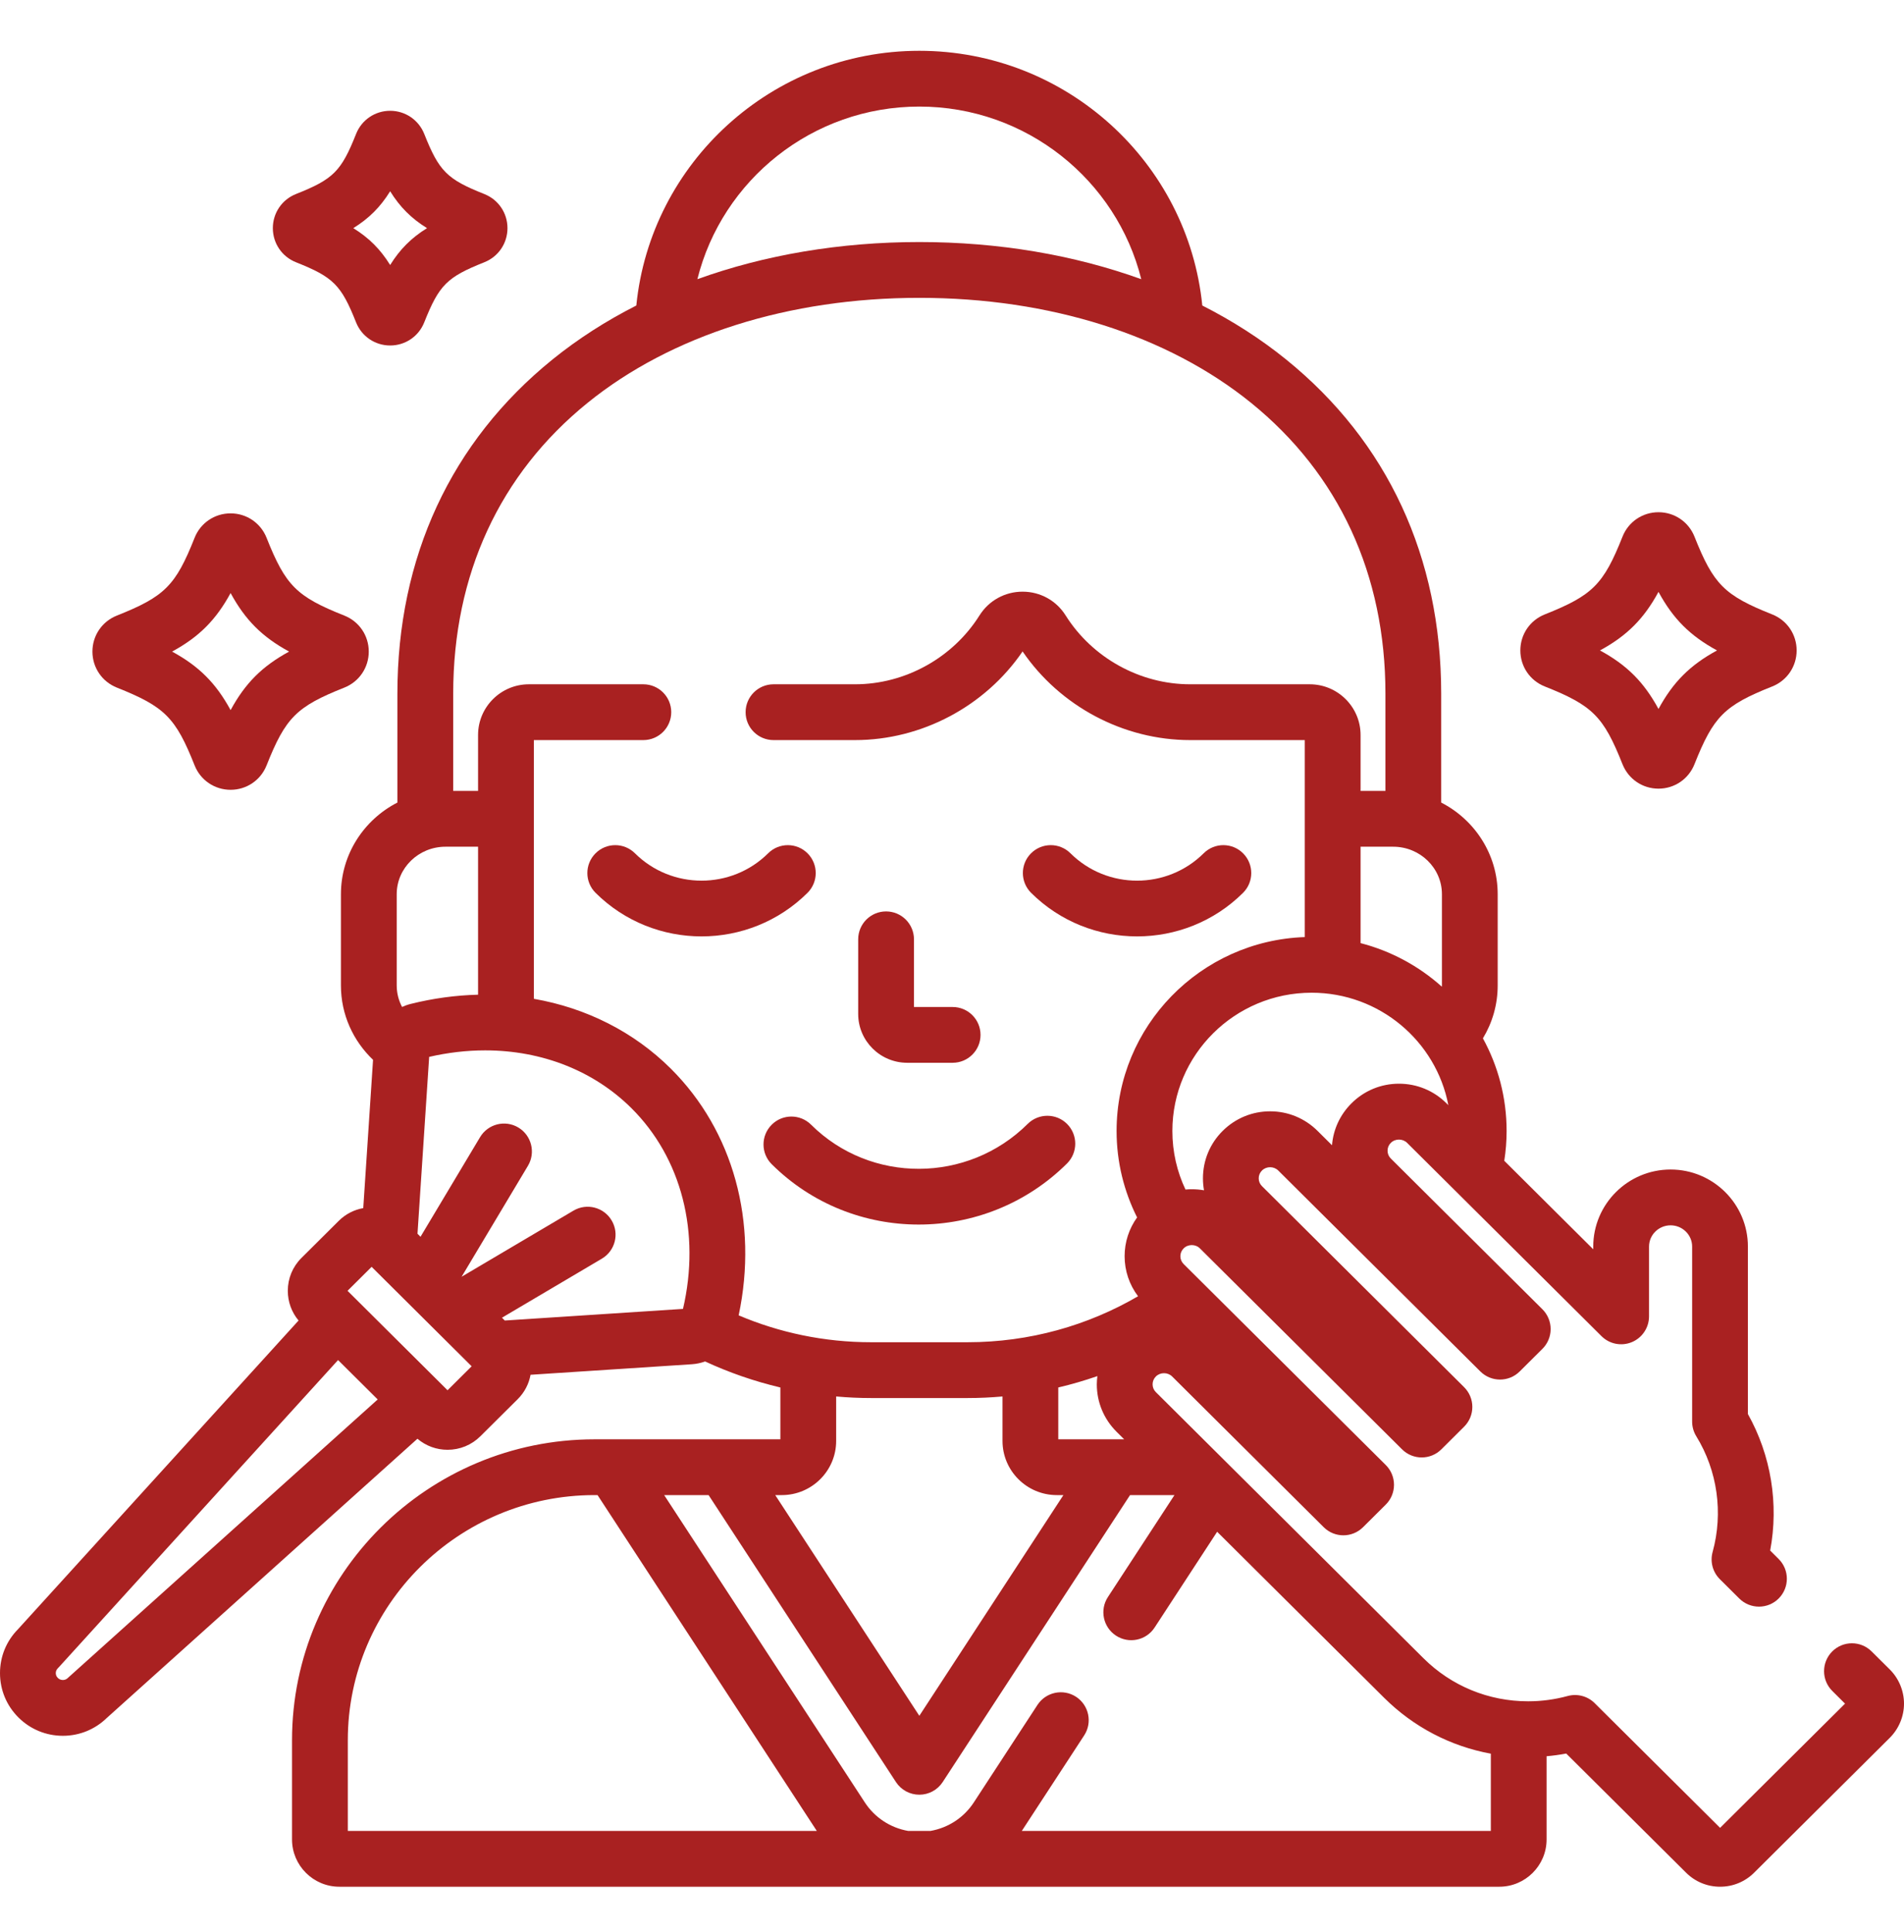
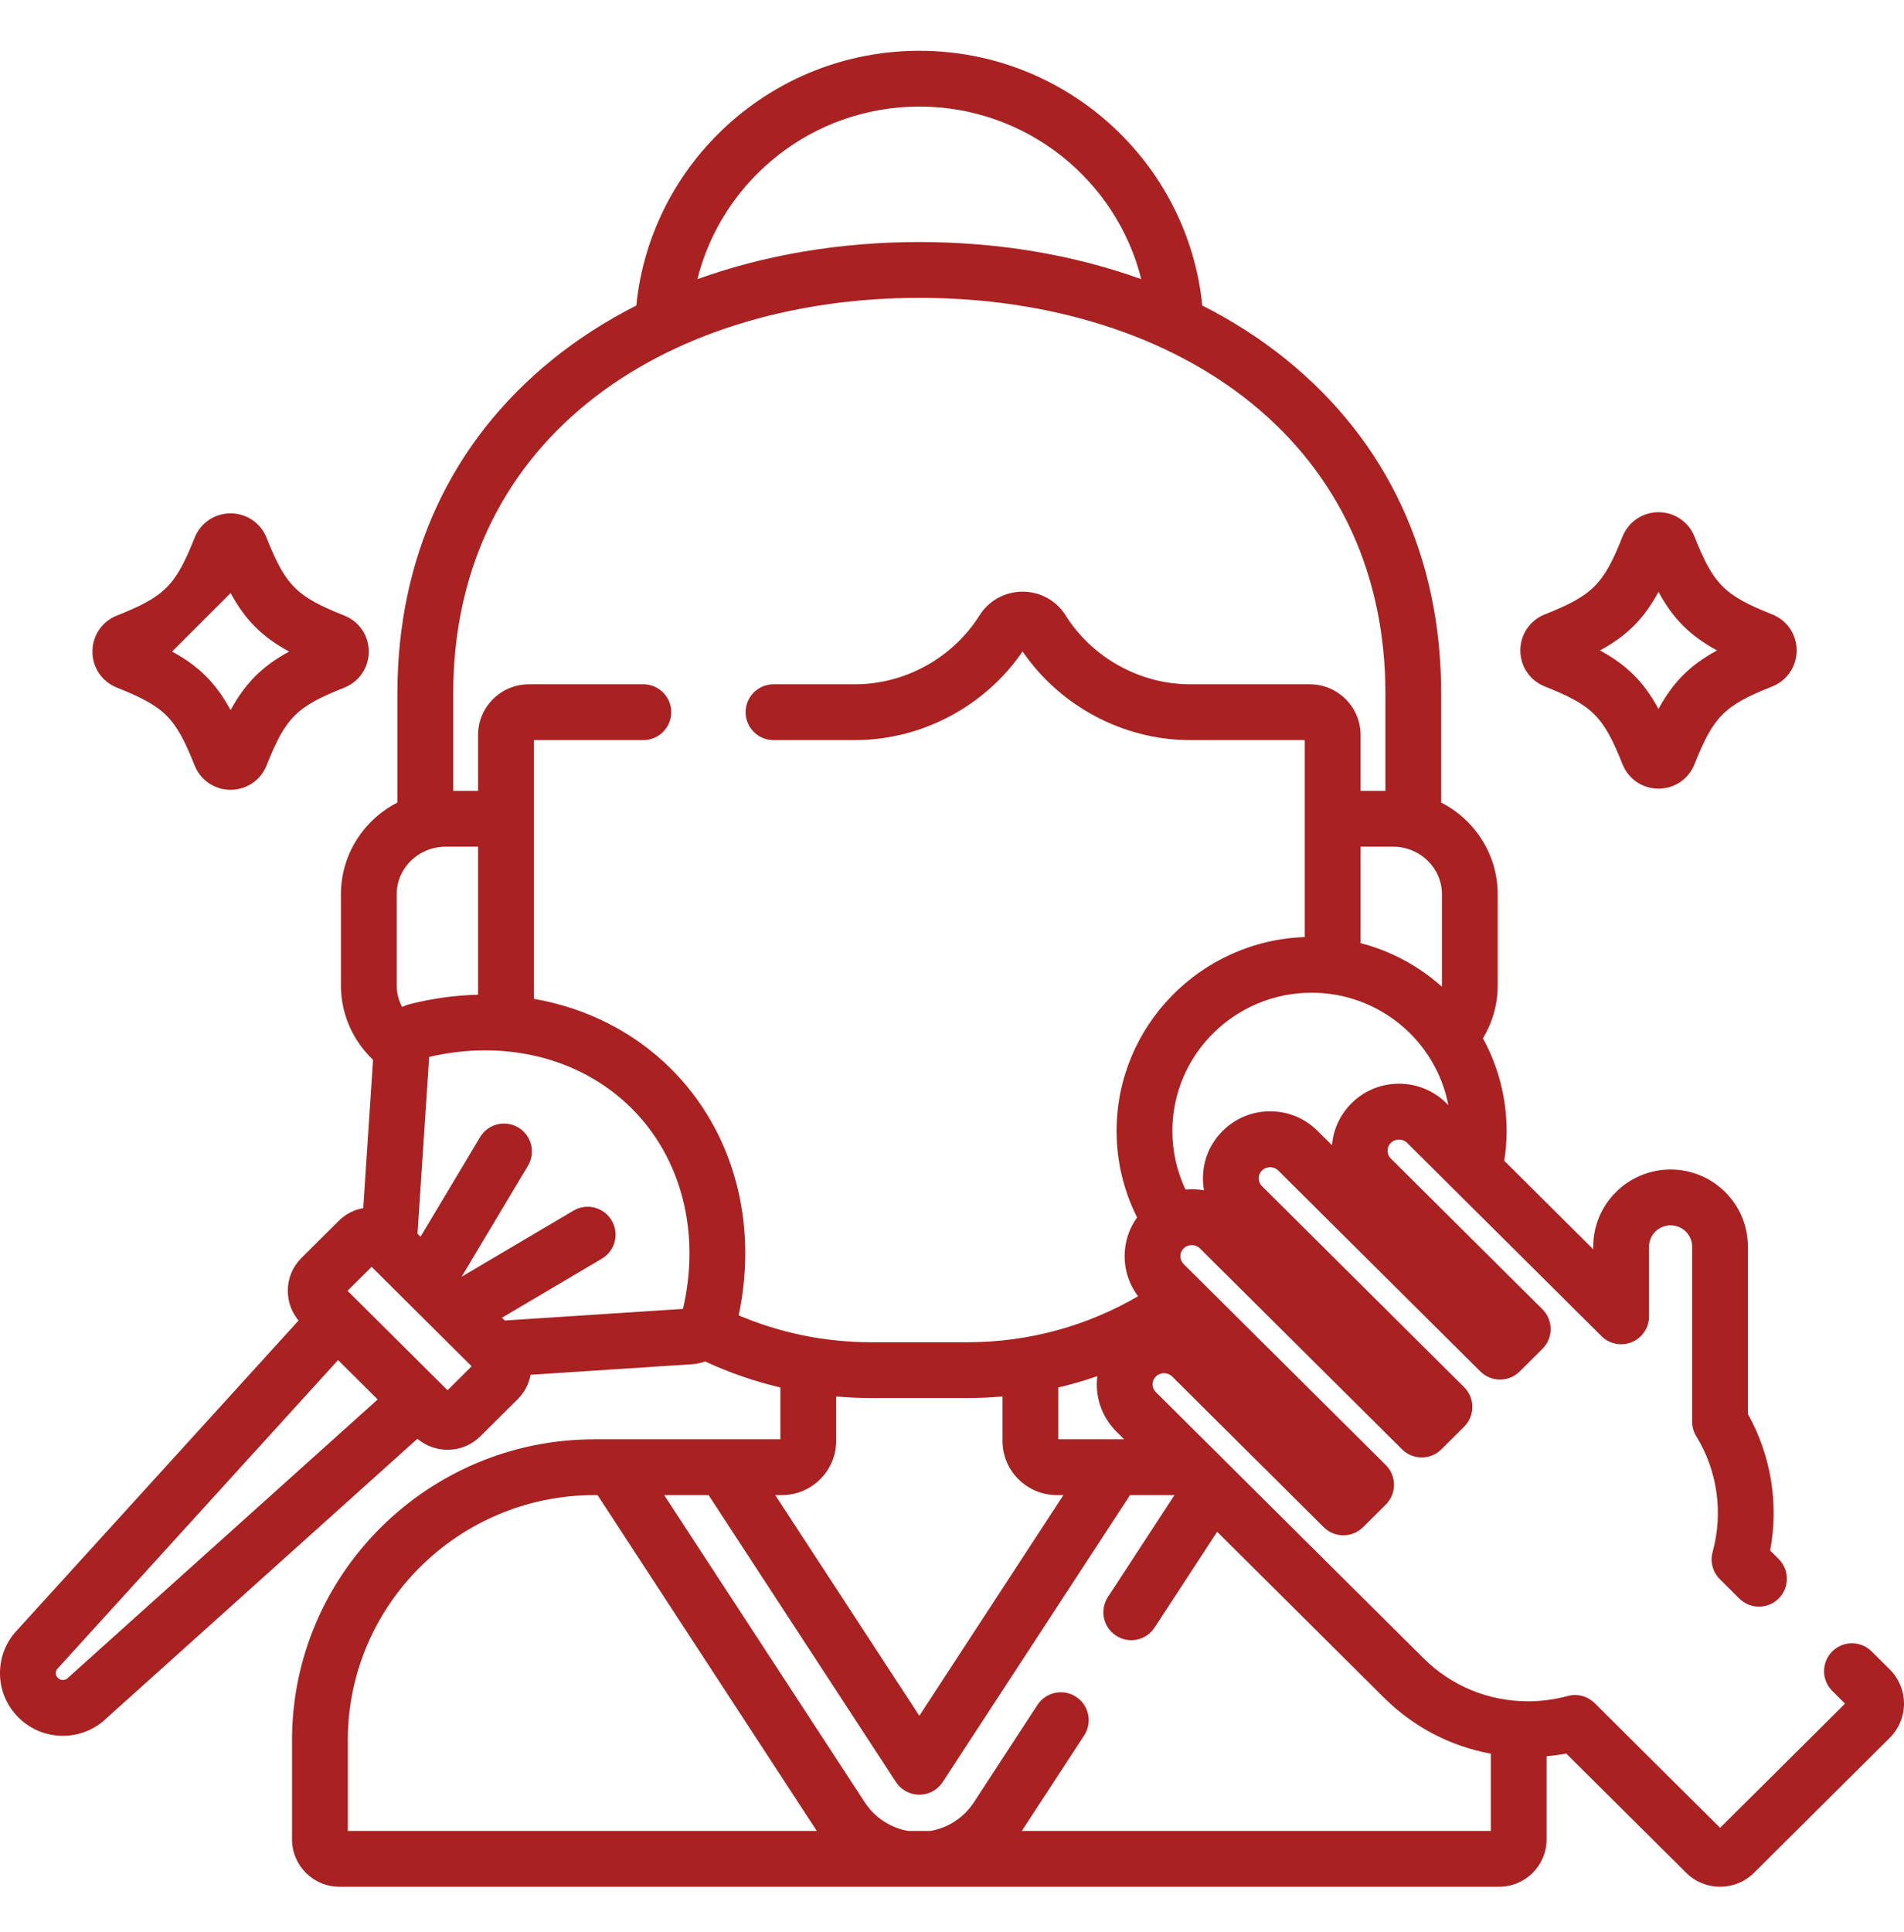
<svg xmlns="http://www.w3.org/2000/svg" width="70" height="71" viewBox="0 0 70 71" fill="none">
-   <path d="M33.354 39.061H35.023C35.59 39.061 36.049 38.603 36.049 38.036C36.049 37.469 35.59 37.011 35.023 37.011H33.602V34.523C33.602 33.957 33.142 33.498 32.576 33.498C32.01 33.498 31.551 33.957 31.551 34.523V37.267C31.551 38.257 32.36 39.061 33.354 39.061Z" fill="#A92121" />
-   <path d="M29.692 31.365C29.293 30.964 28.644 30.961 28.242 31.36C26.891 32.703 24.693 32.703 23.342 31.36C22.94 30.961 22.291 30.964 21.892 31.365C21.493 31.767 21.495 32.416 21.896 32.815C22.97 33.883 24.381 34.416 25.792 34.416C27.203 34.416 28.614 33.882 29.688 32.815C30.089 32.416 30.091 31.767 29.692 31.365Z" fill="#A92121" />
-   <path d="M41.804 34.416C43.215 34.416 44.626 33.883 45.7 32.815C46.102 32.416 46.103 31.767 45.704 31.365C45.305 30.963 44.656 30.961 44.254 31.36C42.903 32.703 40.705 32.703 39.354 31.36C38.952 30.961 38.303 30.963 37.903 31.365C37.504 31.767 37.507 32.416 37.908 32.815C38.982 33.883 40.392 34.416 41.804 34.416Z" fill="#A92121" />
-   <path d="M28.369 41.34C27.969 41.742 27.971 42.391 28.373 42.79C29.86 44.268 31.815 45.007 33.774 45.007C35.747 45.007 37.723 44.258 39.229 42.762C39.63 42.362 39.632 41.713 39.233 41.311C38.834 40.91 38.185 40.908 37.783 41.307C35.579 43.498 32.006 43.51 29.819 41.336C29.417 40.936 28.767 40.938 28.369 41.34Z" fill="#A92121" />
  <path d="M56.793 25.23C58.551 25.928 58.952 26.329 59.65 28.086C59.867 28.633 60.386 28.986 60.974 28.986C61.562 28.986 62.081 28.633 62.297 28.087C62.996 26.329 63.397 25.928 65.155 25.23C65.701 25.013 66.053 24.493 66.053 23.906C66.053 23.318 65.701 22.799 65.155 22.582C63.397 21.883 62.996 21.483 62.297 19.723C62.08 19.178 61.56 18.826 60.974 18.826C60.387 18.826 59.867 19.178 59.651 19.724C58.952 21.483 58.551 21.883 56.793 22.582C56.248 22.799 55.895 23.318 55.895 23.906C55.895 24.494 56.248 25.013 56.793 25.23ZM60.974 21.754C61.513 22.746 62.134 23.366 63.126 23.906C62.134 24.445 61.513 25.066 60.974 26.057C60.435 25.066 59.815 24.446 58.823 23.906C59.815 23.366 60.435 22.746 60.974 21.754Z" fill="#A92121" />
-   <path d="M4.297 25.272C6.055 25.971 6.456 26.371 7.154 28.129C7.37 28.675 7.89 29.028 8.478 29.028C9.065 29.028 9.584 28.676 9.801 28.13C10.5 26.371 10.9 25.971 12.659 25.272C13.205 25.055 13.557 24.536 13.557 23.948C13.557 23.361 13.205 22.841 12.659 22.625C10.9 21.926 10.5 21.525 9.801 19.767C9.584 19.221 9.065 18.868 8.478 18.868C7.89 18.868 7.37 19.221 7.154 19.767C6.456 21.525 6.055 21.926 4.296 22.625C3.751 22.842 3.398 23.361 3.398 23.948C3.398 24.535 3.751 25.055 4.297 25.272ZM8.478 21.797C9.017 22.788 9.638 23.409 10.629 23.948C9.638 24.488 9.017 25.108 8.478 26.099C7.938 25.108 7.318 24.488 6.327 23.948C7.318 23.409 7.938 22.788 8.478 21.797Z" fill="#A92121" />
-   <path d="M10.882 9.639C12.256 10.185 12.544 10.473 13.09 11.847C13.296 12.364 13.788 12.698 14.344 12.698C14.9 12.698 15.392 12.365 15.597 11.848C16.144 10.473 16.433 10.185 17.806 9.639C18.323 9.434 18.657 8.942 18.657 8.385C18.657 7.83 18.324 7.338 17.806 7.132C16.433 6.586 16.144 6.297 15.598 4.924C15.392 4.407 14.9 4.072 14.344 4.072C13.788 4.072 13.296 4.406 13.091 4.923C12.545 6.297 12.256 6.586 10.88 7.132C10.364 7.338 10.031 7.83 10.031 8.385C10.031 8.942 10.366 9.434 10.882 9.639ZM14.344 7.03C14.704 7.61 15.12 8.026 15.699 8.385C15.12 8.745 14.704 9.161 14.344 9.74C13.984 9.161 13.569 8.745 12.989 8.385C13.569 8.025 13.984 7.61 14.344 7.03Z" fill="#A92121" />
+   <path d="M4.297 25.272C6.055 25.971 6.456 26.371 7.154 28.129C7.37 28.675 7.89 29.028 8.478 29.028C9.065 29.028 9.584 28.676 9.801 28.13C10.5 26.371 10.9 25.971 12.659 25.272C13.205 25.055 13.557 24.536 13.557 23.948C13.557 23.361 13.205 22.841 12.659 22.625C10.9 21.926 10.5 21.525 9.801 19.767C9.584 19.221 9.065 18.868 8.478 18.868C7.89 18.868 7.37 19.221 7.154 19.767C6.456 21.525 6.055 21.926 4.296 22.625C3.751 22.842 3.398 23.361 3.398 23.948C3.398 24.535 3.751 25.055 4.297 25.272ZM8.478 21.797C9.017 22.788 9.638 23.409 10.629 23.948C9.638 24.488 9.017 25.108 8.478 26.099C7.938 25.108 7.318 24.488 6.327 23.948Z" fill="#A92121" />
  <path d="M69.478 61.359L68.809 60.695C68.408 60.296 67.758 60.297 67.359 60.699C66.96 61.101 66.962 61.75 67.364 62.149L67.832 62.615L63.239 67.18L58.628 62.597C58.368 62.338 57.99 62.239 57.636 62.334C57.163 62.463 56.674 62.529 56.183 62.529C54.727 62.529 53.358 61.966 52.331 60.944L42.496 51.167C42.417 51.089 42.375 50.989 42.375 50.879C42.375 50.769 42.417 50.669 42.496 50.59C42.657 50.43 42.933 50.43 43.093 50.59L48.667 56.131C49.067 56.528 49.712 56.528 50.112 56.13L50.948 55.299C51.142 55.107 51.25 54.845 51.25 54.572C51.25 54.299 51.142 54.038 50.948 53.845L43.517 46.459C43.438 46.38 43.396 46.28 43.396 46.17C43.396 46.06 43.438 45.96 43.517 45.882C43.678 45.721 43.953 45.721 44.114 45.882L51.546 53.268C51.945 53.666 52.592 53.666 52.992 53.268L53.827 52.437C54.021 52.245 54.13 51.983 54.13 51.71C54.13 51.437 54.021 51.175 53.827 50.983L46.397 43.596C46.318 43.518 46.276 43.418 46.276 43.308C46.276 43.198 46.318 43.098 46.397 43.02C46.558 42.859 46.832 42.859 46.994 43.02L54.425 50.406C54.825 50.803 55.471 50.804 55.871 50.406L56.707 49.575C56.9 49.383 57.009 49.121 57.009 48.848C57.009 48.575 56.9 48.313 56.707 48.121L51.134 42.581C51.055 42.503 51.013 42.403 51.013 42.292C51.013 42.182 51.055 42.082 51.134 42.004C51.295 41.843 51.57 41.843 51.732 42.004L58.878 49.108C59.172 49.401 59.612 49.487 59.995 49.328C60.377 49.169 60.626 48.795 60.626 48.381V45.816C60.627 45.385 60.982 45.035 61.419 45.035C61.855 45.035 62.211 45.385 62.211 45.816V52.249C62.211 52.439 62.263 52.625 62.363 52.787C63.142 54.052 63.36 55.602 62.964 57.041C62.865 57.398 62.967 57.779 63.23 58.041L63.945 58.752C64.347 59.151 64.996 59.149 65.395 58.748C65.794 58.346 65.793 57.697 65.391 57.298L65.08 56.988C65.402 55.276 65.113 53.491 64.261 51.971V45.816C64.261 44.254 62.986 42.984 61.418 42.984C59.851 42.984 58.576 44.254 58.575 45.816V45.916L55.304 42.663C55.36 42.306 55.39 41.941 55.39 41.568C55.39 40.335 55.074 39.175 54.519 38.163C54.863 37.594 55.062 36.93 55.062 36.219V32.866C55.062 31.402 54.218 30.129 52.985 29.497V25.496C52.985 20.48 51.015 16.233 47.286 13.214C46.352 12.458 45.317 11.795 44.202 11.229C43.676 5.98 39.211 1.867 33.798 1.867C28.385 1.867 23.92 5.98 23.394 11.229C22.278 11.795 21.244 12.458 20.31 13.214C16.581 16.233 14.61 20.48 14.61 25.496V29.497C13.378 30.129 12.534 31.402 12.534 32.866V36.219C12.534 37.292 12.988 38.261 13.715 38.952L13.355 44.402C13.016 44.463 12.703 44.623 12.455 44.87L11.084 46.233C10.76 46.555 10.581 46.984 10.581 47.442C10.581 47.846 10.721 48.228 10.977 48.534L0.658 59.884C0.233 60.316 0 60.886 0 61.493C0 62.109 0.241 62.689 0.679 63.124C1.115 63.558 1.695 63.797 2.311 63.797C2.918 63.797 3.488 63.565 3.922 63.145L15.347 52.879C15.656 53.141 16.043 53.285 16.454 53.285C16.91 53.285 17.339 53.108 17.661 52.788L19.033 51.425C19.282 51.177 19.444 50.866 19.506 50.528L25.435 50.141C25.605 50.13 25.77 50.094 25.924 50.039C26.802 50.446 27.727 50.767 28.69 50.995V52.9H21.858C15.725 52.9 10.736 57.862 10.736 63.962V67.605C10.736 68.564 11.517 69.344 12.477 69.344H55.119C56.08 69.344 56.86 68.564 56.86 67.605V64.548C57.102 64.527 57.344 64.494 57.582 64.449L61.989 68.829C62.323 69.161 62.768 69.344 63.239 69.344C63.711 69.344 64.155 69.161 64.489 68.829L69.478 63.87C69.81 63.54 70 63.083 70 62.615C70 62.147 69.81 61.689 69.478 61.359ZM38.907 50.995C39.397 50.88 39.876 50.74 40.345 50.577C40.333 50.676 40.324 50.777 40.324 50.879C40.324 51.537 40.582 52.156 41.05 52.622L41.33 52.9H38.907V50.995ZM53.178 40.549C52.711 40.085 52.092 39.83 51.433 39.83C50.774 39.83 50.155 40.085 49.688 40.55C49.268 40.968 49.017 41.509 48.971 42.092L48.44 41.565C47.974 41.101 47.354 40.845 46.696 40.845C46.037 40.845 45.418 41.101 44.951 41.565C44.483 42.03 44.226 42.649 44.226 43.308C44.226 43.457 44.239 43.604 44.265 43.748C44.118 43.722 43.968 43.709 43.816 43.709C43.738 43.709 43.66 43.712 43.584 43.72C43.274 43.066 43.102 42.337 43.102 41.568C43.102 38.765 45.398 36.486 48.22 36.486C50.717 36.486 52.8 38.269 53.248 40.62L53.178 40.549ZM53.012 36.219C53.012 36.234 53.01 36.25 53.01 36.265C52.169 35.512 51.149 34.954 50.021 34.663V31.12H51.22C52.208 31.12 53.012 31.903 53.012 32.865V36.219ZM33.799 3.917C37.737 3.917 41.052 6.623 41.958 10.261C39.482 9.368 36.712 8.896 33.799 8.896C30.885 8.896 28.115 9.368 25.639 10.261C26.546 6.623 29.86 3.917 33.799 3.917ZM14.585 32.865C14.585 31.903 15.389 31.12 16.378 31.12H17.576V36.559C16.751 36.579 15.917 36.693 15.094 36.899C14.985 36.926 14.88 36.964 14.782 37.01C14.657 36.772 14.585 36.504 14.585 36.219V32.865ZM2.535 61.634C2.522 61.645 2.51 61.657 2.497 61.669C2.434 61.733 2.361 61.746 2.311 61.746C2.261 61.746 2.189 61.733 2.125 61.669C2.064 61.609 2.051 61.54 2.051 61.493C2.051 61.446 2.064 61.377 2.125 61.316C2.137 61.305 2.149 61.292 2.161 61.279L12.429 49.987L13.886 51.435L2.535 61.634ZM16.454 51.097L12.777 47.442L13.663 46.561L17.34 50.216L16.454 51.097ZM25.11 48.107L18.558 48.534L18.454 48.431L22.127 46.261C22.615 45.973 22.777 45.344 22.488 44.857C22.2 44.369 21.572 44.207 21.084 44.495L16.971 46.925L19.41 42.847C19.7 42.361 19.542 41.731 19.056 41.44C18.57 41.15 17.941 41.308 17.65 41.794L15.46 45.456L15.349 45.344L15.778 38.844C16.465 38.686 17.156 38.605 17.837 38.605C19.927 38.605 21.837 39.36 23.215 40.73C25.06 42.563 25.762 45.309 25.11 48.107ZM24.661 39.275C23.305 37.927 21.558 37.047 19.627 36.71V27.201H23.652C24.219 27.201 24.678 26.742 24.678 26.175C24.678 25.609 24.219 25.15 23.652 25.15H19.445C18.414 25.15 17.576 25.986 17.576 27.014V29.069H16.662V25.495C16.662 21.119 18.37 17.424 21.601 14.807C24.676 12.318 29.008 10.947 33.799 10.947C38.589 10.947 42.921 12.318 45.996 14.807C49.227 17.424 50.935 21.119 50.935 25.495V29.069H50.021V27.014C50.021 25.986 49.183 25.15 48.152 25.15H43.753C41.914 25.15 40.16 24.18 39.178 22.62C38.835 22.072 38.243 21.746 37.595 21.746C36.947 21.746 36.355 22.072 36.011 22.619C35.029 24.18 33.276 25.15 31.436 25.15H28.438C27.872 25.15 27.412 25.609 27.412 26.176C27.412 26.742 27.872 27.201 28.438 27.201H31.436C33.882 27.201 36.216 25.96 37.595 23.943C38.974 25.959 41.307 27.201 43.753 27.201H47.97V34.441C44.133 34.573 41.051 37.718 41.051 41.568C41.051 42.709 41.324 43.787 41.805 44.745C41.508 45.158 41.346 45.651 41.346 46.17C41.346 46.708 41.521 47.219 41.84 47.642C39.999 48.715 37.856 49.332 35.569 49.332H32.029C30.3 49.332 28.653 48.979 27.157 48.344C27.881 44.926 26.964 41.565 24.661 39.275ZM28.744 54.95C29.846 54.95 30.741 54.057 30.741 52.96V51.325C31.165 51.363 31.595 51.383 32.029 51.383H35.569C36.003 51.383 36.433 51.363 36.857 51.325V52.96C36.857 54.057 37.752 54.95 38.853 54.95H39.096L33.799 63.062L28.501 54.95H28.744ZM12.787 67.294V63.962C12.787 58.993 16.856 54.95 21.858 54.95H21.969L30.03 67.294H12.787ZM37.566 67.294L39.859 63.783C40.169 63.309 40.035 62.674 39.562 62.364C39.087 62.054 38.452 62.188 38.142 62.662L35.802 66.245C35.439 66.802 34.86 67.181 34.206 67.294H33.391C32.737 67.181 32.158 66.802 31.795 66.245L24.418 54.95H26.051L32.94 65.498C33.129 65.788 33.452 65.962 33.799 65.962C34.145 65.962 34.468 65.788 34.657 65.498L41.546 54.95H43.179L40.732 58.697C40.422 59.171 40.556 59.807 41.03 60.116C41.504 60.426 42.139 60.293 42.449 59.818L44.748 56.298L50.885 62.398C51.971 63.477 53.331 64.183 54.81 64.454V67.294H37.566Z" fill="#A92121" />
</svg>